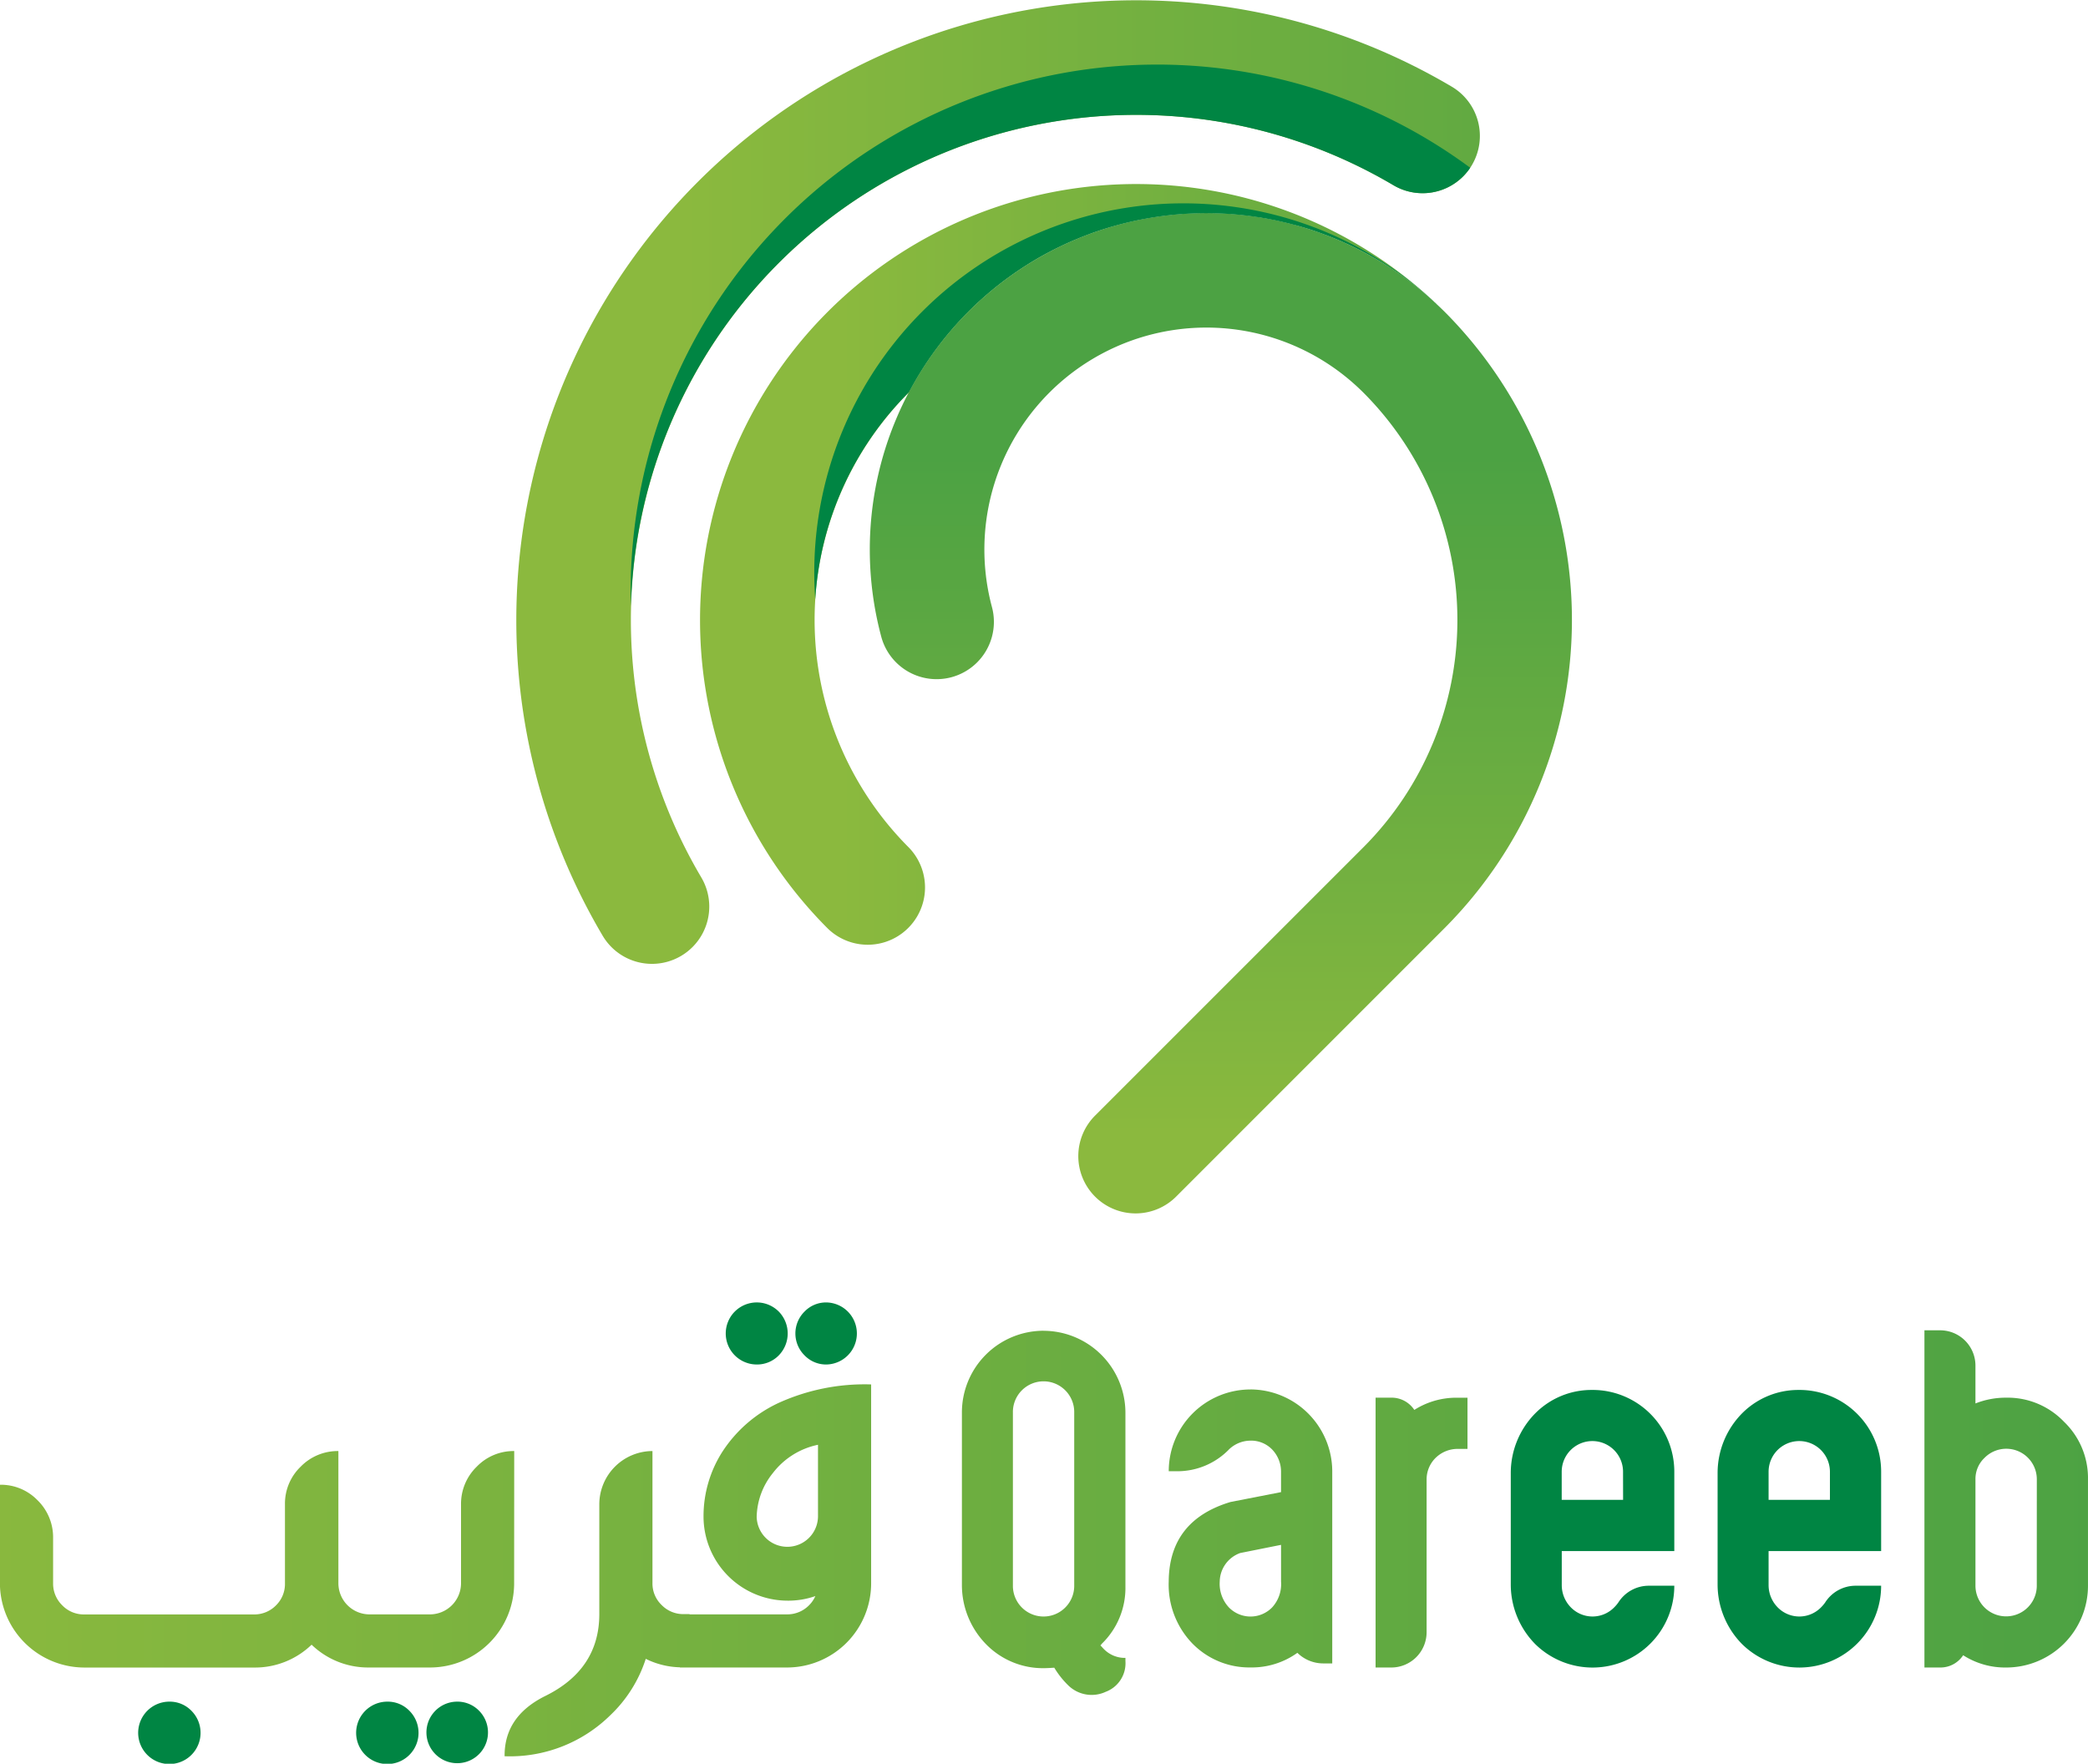
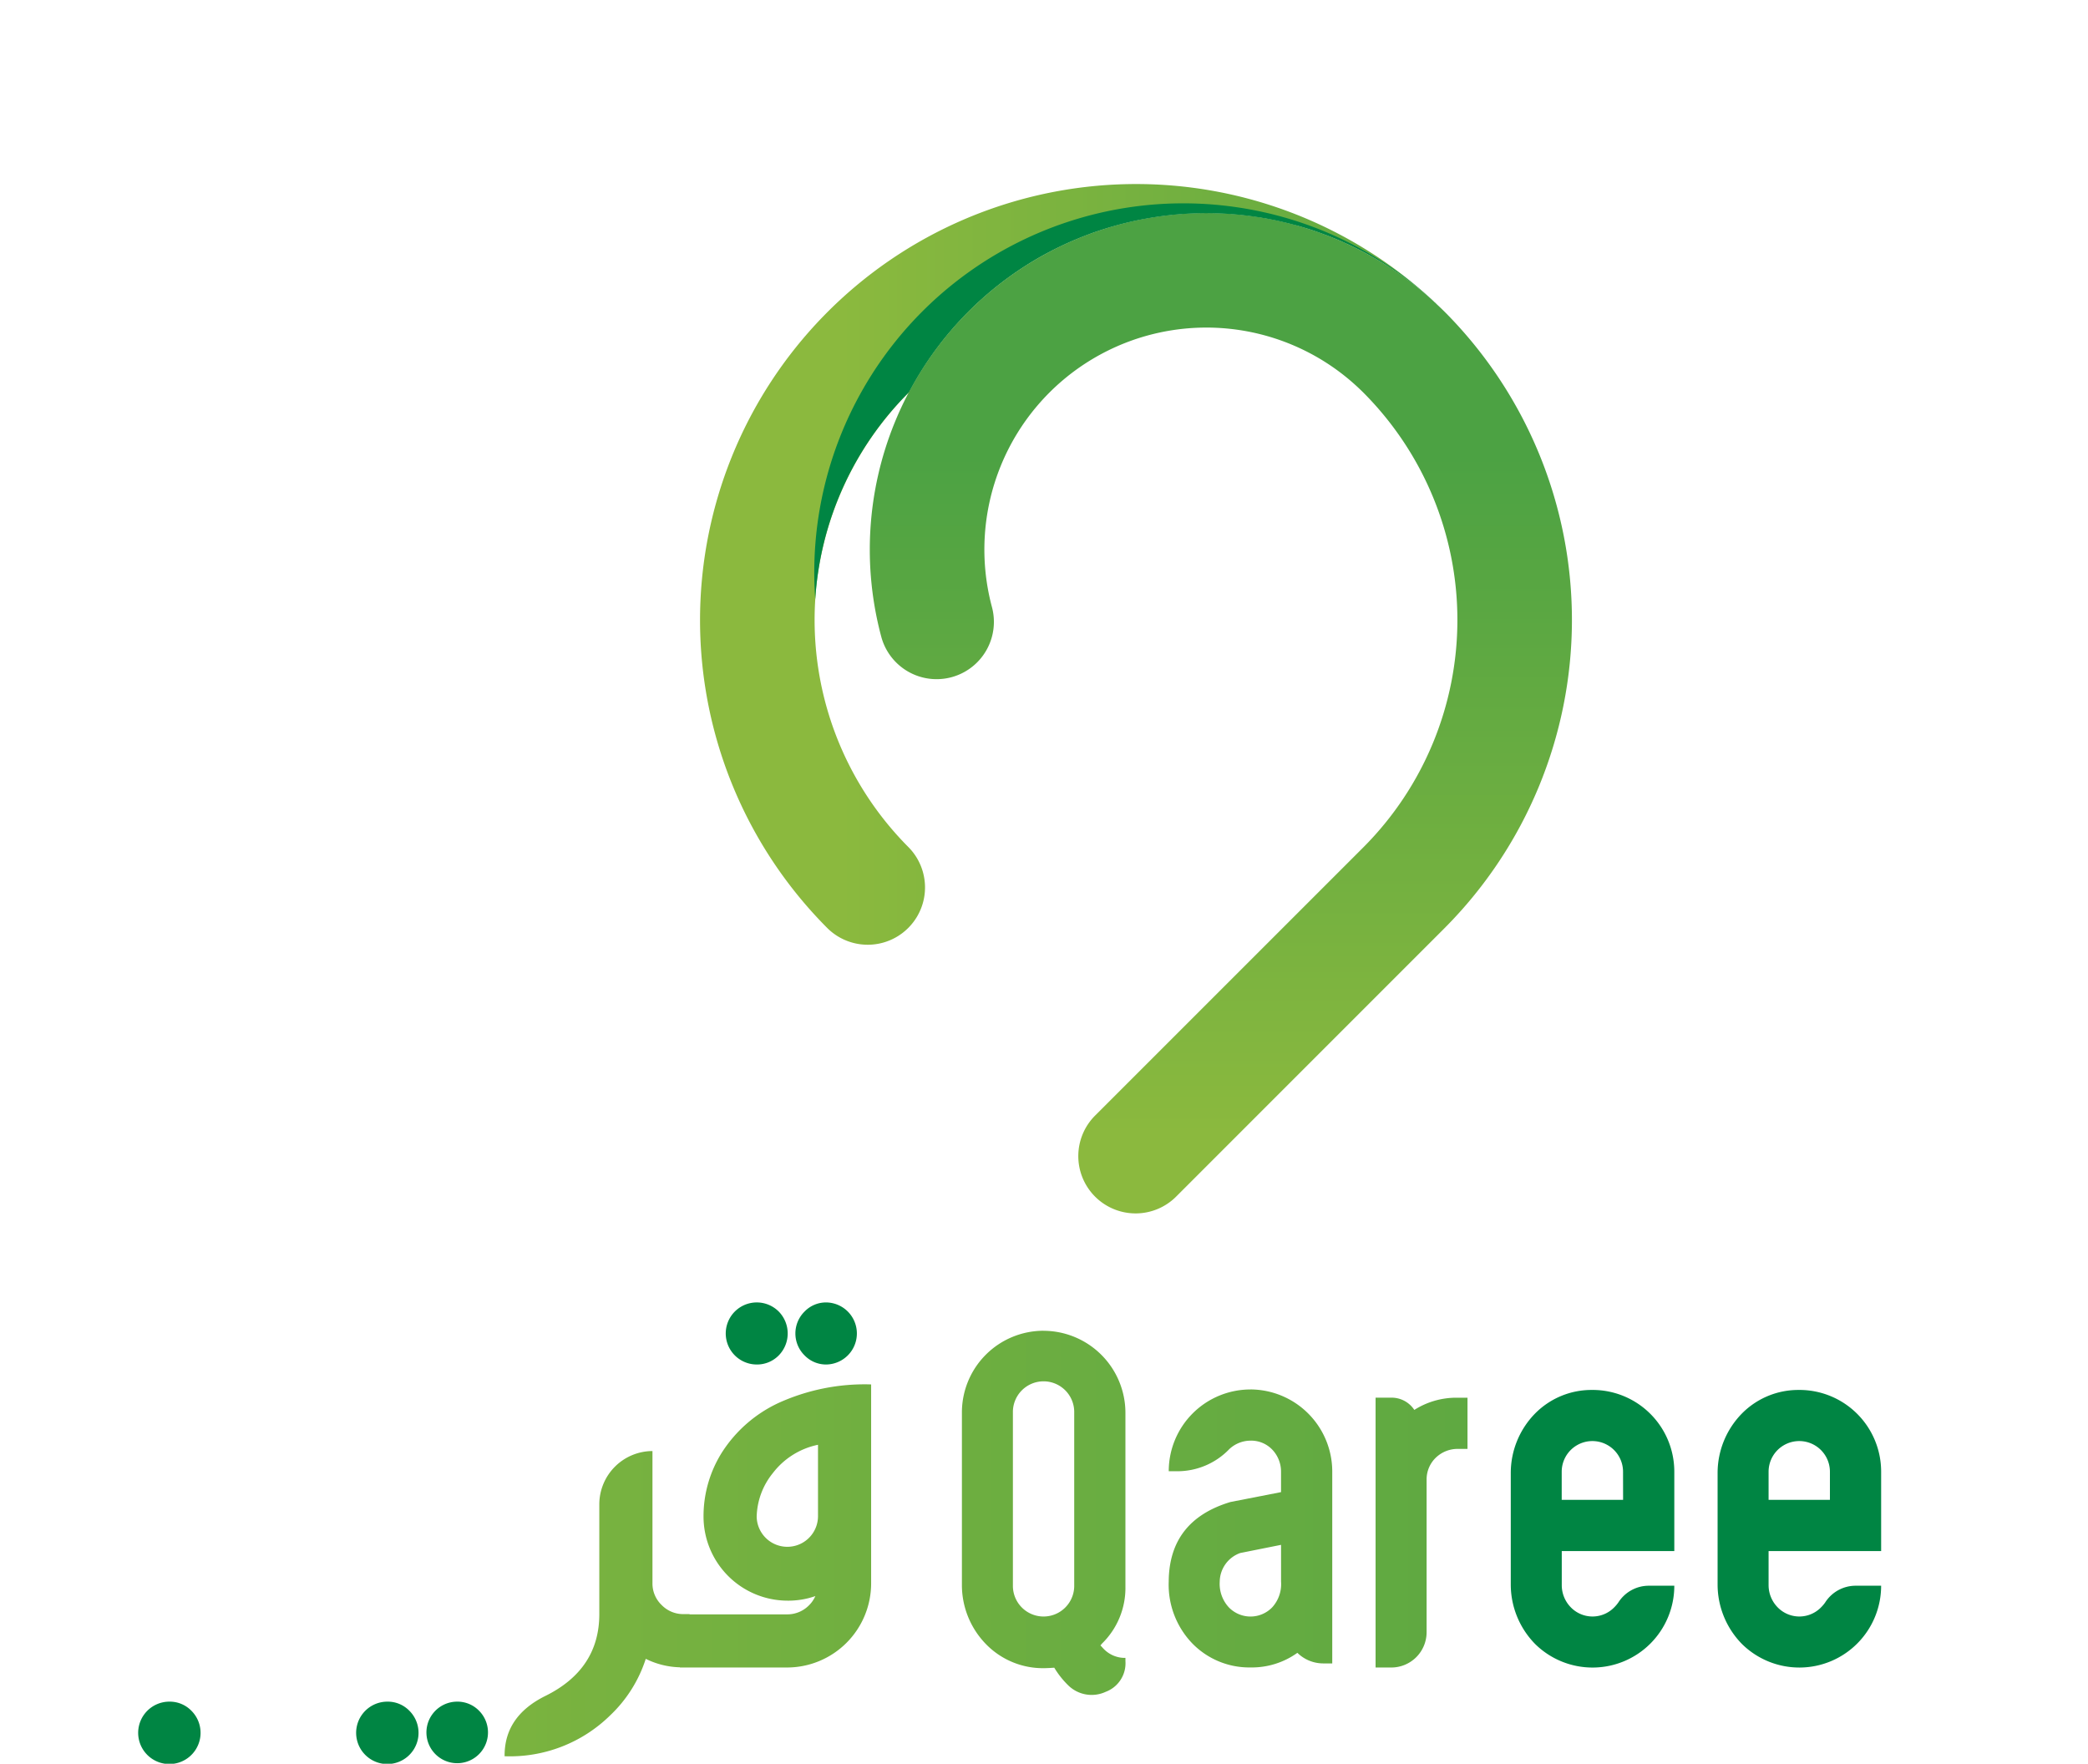
<svg xmlns="http://www.w3.org/2000/svg" xmlns:xlink="http://www.w3.org/1999/xlink" width="199.909" height="168.855" viewBox="0 0 199.909 168.855">
  <defs>
    <linearGradient id="linear-gradient" x1="0.19" y1="0.506" x2="1.377" y2="0.506" gradientUnits="objectBoundingBox">
      <stop offset="0" stop-color="#8bb93e" />
      <stop offset="1" stop-color="#4ca243" />
    </linearGradient>
    <linearGradient id="linear-gradient-2" x1="0.594" y1="0.923" x2="0.594" y2="0.242" xlink:href="#linear-gradient" />
    <linearGradient id="linear-gradient-3" x1="0.172" y1="0.423" x2="1.435" y2="0.423" xlink:href="#linear-gradient" />
    <linearGradient id="linear-gradient-4" x1="-0.146" y1="0.5" x2="4.135" y2="0.5" xlink:href="#linear-gradient" />
    <linearGradient id="linear-gradient-5" x1="-1.581" y1="0.5" x2="4.424" y2="0.5" xlink:href="#linear-gradient" />
    <linearGradient id="linear-gradient-6" x1="-6.34" y1="0.5" x2="7.12" y2="0.5" xlink:href="#linear-gradient" />
    <linearGradient id="linear-gradient-7" x1="-7.605" y1="0.5" x2="5.855" y2="0.5" xlink:href="#linear-gradient" />
    <linearGradient id="linear-gradient-8" x1="-15.789" y1="0.5" x2="8.171" y2="0.5" xlink:href="#linear-gradient" />
    <linearGradient id="linear-gradient-9" x1="-12.226" y1="0.5" x2="1.234" y2="0.5" xlink:href="#linear-gradient" />
  </defs>
  <g id="Group_22" transform="translate(-272.032 -100.29)">
    <g id="Group_18" transform="translate(321.442 100.29)">
      <g id="Group_10" transform="translate(17.618 17.618)">
        <path id="Path_82" d="M442.5,138.121a32.193,32.193,0,0,0-50.619,8.361l-.024.024a30.817,30.817,0,0,0,0,43.535A5.486,5.486,0,0,1,384.1,197.8a41.752,41.752,0,0,1,58.4-59.678Z" transform="translate(-371.891 -126.538)" fill="url(#linear-gradient)" />
      </g>
      <g id="Group_11" transform="translate(33.877 20.405)">
        <path id="Path_83" d="M451.116,140.113c.067.067.134.134.2.2a41.8,41.8,0,0,1-.2,58.846L425.469,224.81a5.486,5.486,0,1,1-7.758-7.758l25.647-25.646a30.818,30.818,0,0,0,0-43.535c-.145-.144-.289-.282-.438-.423a21.254,21.254,0,0,0-35.121,20.96,5.485,5.485,0,0,1-10.6,2.829,32.225,32.225,0,0,1,53.267-31.75C450.685,139.69,450.9,139.9,451.116,140.113Z" transform="translate(-396.114 -130.69)" fill="url(#linear-gradient-2)" />
      </g>
      <g id="Group_12">
-         <path id="Path_84" d="M437.153,116.1a5.578,5.578,0,0,1-.842,1.083,5.482,5.482,0,0,1-6.675.836,48.377,48.377,0,0,0-66.265,66.265,5.484,5.484,0,1,1-9.433,5.6,59.344,59.344,0,0,1,81.294-81.294A5.481,5.481,0,0,1,437.153,116.1Z" transform="translate(-345.643 -100.29)" fill="url(#linear-gradient-3)" />
-       </g>
+         </g>
      <g id="Group_15" transform="translate(28.556 19.493)">
        <g id="Group_14">
          <g id="Group_13">
            <path id="Path_85" d="M476.659,143.4l.088.088a.862.862,0,0,0,.085.07A1.826,1.826,0,0,0,476.659,143.4Z" transform="translate(-417.274 -133.955)" fill="#008543" />
            <path id="Path_86" d="M447.571,138.771c-.367-.339-.737-.667-1.114-.981-.406-.349-.818-.677-1.242-.994-.631-.483-1.273-.935-1.932-1.361-.437-.289-.881-.565-1.329-.822-.836-.49-1.693-.938-2.56-1.34-.1-.049-.194-.095-.3-.134-.424-.2-.846-.381-1.28-.554-.244-.1-.491-.194-.737-.285s-.48-.177-.72-.261c-.483-.173-.966-.325-1.457-.469-.243-.074-.487-.141-.733-.2s-.487-.134-.734-.19-.494-.12-.744-.173q-.465-.106-.93-.19c-.187-.039-.371-.075-.558-.1-.246-.049-.493-.085-.747-.119a31.044,31.044,0,0,0-4.394-.346c-.257,0-.512,0-.762,0a31.66,31.66,0,0,0-4.545.377c-.25.039-.5.081-.755.127s-.5.092-.747.141a33,33,0,0,0-4.535,1.27c-.226.085-.452.169-.674.257-.973.374-1.928.8-2.867,1.273-.211.105-.423.218-.631.328-.48.254-.948.518-1.414.8-.2.119-.409.246-.606.374a32.14,32.14,0,0,0-11.288,12.2l-.024.024a30.674,30.674,0,0,0-8.939,19.779,35.332,35.332,0,0,1,58.913-28.792l0,0C447.324,138.531,447.448,138.647,447.571,138.771Z" transform="translate(-388.186 -129.331)" fill="#008543" />
          </g>
        </g>
      </g>
      <g id="Group_17" transform="translate(10.972 6.211)">
        <g id="Group_16">
-           <path id="Path_87" d="M442.369,119.391a5.624,5.624,0,0,1-.684.832,5.482,5.482,0,0,1-6.675.836,48.4,48.4,0,0,0-73,40.3,50.409,50.409,0,0,1,80.36-41.966Z" transform="translate(-361.99 -109.543)" fill="#008543" />
-         </g>
+           </g>
      </g>
    </g>
    <g id="Group_21" transform="translate(272.032 224.981)">
      <g id="Group_19">
        <path id="Path_88" d="M294.762,343a2.987,2.987,0,1,0,2.095.875A2.888,2.888,0,0,0,294.762,343Z" transform="translate(-278.529 -304.778)" fill="#008543" />
        <path id="Path_89" d="M335.76,343a2.947,2.947,0,1,0,2.118.875A2.888,2.888,0,0,0,335.76,343Z" transform="translate(-292.008 -304.778)" fill="#008543" />
        <path id="Path_90" d="M325.845,343a2.987,2.987,0,1,0,2.1.875A2.887,2.887,0,0,0,325.845,343Z" transform="translate(-288.748 -304.778)" fill="#008543" />
-         <path id="Path_91" d="M321.264,307.256a4.9,4.9,0,0,0-3.592,1.5,4.953,4.953,0,0,0-1.5,3.615v7.553a2.986,2.986,0,0,1-2.97,2.97H307.4a2.986,2.986,0,0,1-2.97-2.97V307.256a4.954,4.954,0,0,0-3.615,1.5,4.9,4.9,0,0,0-1.5,3.592v7.576a2.869,2.869,0,0,1-.852,2.1,2.9,2.9,0,0,1-2.118.875H280.091a2.853,2.853,0,0,1-2.1-.875,2.889,2.889,0,0,1-.875-2.1v-4.352a4.953,4.953,0,0,0-1.5-3.615,4.881,4.881,0,0,0-3.592-1.474v9.441a8.1,8.1,0,0,0,8.059,8.059h16.256a7.8,7.8,0,0,0,5.526-2.187,7.789,7.789,0,0,0,5.437,2.183v0h5.895a8.058,8.058,0,0,0,8.059-8.059Z" transform="translate(-272.032 -293.026)" fill="url(#linear-gradient-4)" />
        <path id="Path_92" d="M370.238,299.527a12.9,12.9,0,0,0-5.366,4.652,11.453,11.453,0,0,0-1.818,6.24,8.059,8.059,0,0,0,8.036,8.037,7.828,7.828,0,0,0,2.67-.438,2.822,2.822,0,0,1-.6.875,2.906,2.906,0,0,1-2.119.875h-9.325v-.023h-.576a2.891,2.891,0,0,1-2.1-.875,2.848,2.848,0,0,1-.875-2.095V304.132a5.109,5.109,0,0,0-5.089,5.089v10.523c0,3.523-1.728,6.148-5.2,7.851-2.579,1.289-3.868,3.178-3.868,5.688v.068a13.7,13.7,0,0,0,10.085-3.891,12.9,12.9,0,0,0,3.431-5.434,7.786,7.786,0,0,0,3.271.811v.018h10.246a8.058,8.058,0,0,0,8.06-8.059V297.754A19.934,19.934,0,0,0,370.238,299.527Zm3.776,10.891a2.936,2.936,0,0,1-5.871,0,6.881,6.881,0,0,1,1.542-4.168,7.286,7.286,0,0,1,4.329-2.717Z" transform="translate(-295.697 -289.902)" fill="url(#linear-gradient-5)" />
        <path id="Path_93" d="M388.454,292a2.971,2.971,0,0,0,0-5.941,2.85,2.85,0,0,0-2.095.875,2.945,2.945,0,0,0,0,4.19A2.85,2.85,0,0,0,388.454,292Z" transform="translate(-309.332 -286.056)" fill="#008543" />
        <path id="Path_94" d="M378.507,292a2.9,2.9,0,0,0,2.118-.875,3,3,0,0,0,0-4.19A2.971,2.971,0,1,0,378.507,292Z" transform="translate(-306.062 -286.056)" fill="#008543" />
      </g>
      <g id="Group_20" transform="translate(92.094 2.671)">
        <path id="Path_95" d="M417.063,290.1a7.823,7.823,0,0,0-7.828,7.829v16.509a8.091,8.091,0,0,0,2.349,5.711,7.606,7.606,0,0,0,5.48,2.256c.346,0,.668-.023,1.014-.046A8.352,8.352,0,0,0,419.365,324l.046.046a3.2,3.2,0,0,0,3.592.622,2.924,2.924,0,0,0,1.888-2.947v-.3a2.815,2.815,0,0,1-2.072-.852c-.115-.115-.207-.231-.323-.346l.069-.068c.023-.023.023-.047.046-.07a7.437,7.437,0,0,0,2.279-5.5V297.933a7.862,7.862,0,0,0-7.829-7.829Zm2.925,24.477a2.936,2.936,0,0,1-5.871,0V297.933a2.936,2.936,0,1,1,5.871,0Z" transform="translate(-409.234 -290.058)" fill="url(#linear-gradient-6)" />
        <path id="Path_96" d="M446.567,298.474a7.823,7.823,0,0,0-7.829,7.829h.829a6.89,6.89,0,0,0,4.951-2.1c0-.023,0-.023.023-.023a2.987,2.987,0,0,1,2-.806,2.794,2.794,0,0,1,2.165.921,3.052,3.052,0,0,1,.783,2.05v1.957l-4.836.944c-3.914,1.174-5.895,3.707-5.918,7.622a8.108,8.108,0,0,0,2.279,5.94,7.616,7.616,0,0,0,5.55,2.279,7.483,7.483,0,0,0,4.49-1.4,3.527,3.527,0,0,0,2.463,1.014h.875V306.3a7.863,7.863,0,0,0-7.829-7.829Zm2.924,18.4a3.3,3.3,0,0,1-.852,2.463,2.891,2.891,0,0,1-4.145,0,3.314,3.314,0,0,1-.875-2.463,2.949,2.949,0,0,1,1.957-2.741l3.914-.783Z" transform="translate(-418.934 -292.81)" fill="url(#linear-gradient-7)" />
        <path id="Path_97" d="M471.949,300.815a2.6,2.6,0,0,0-2.188-1.174h-1.52v25.835h1.5a3.381,3.381,0,0,0,3.385-3.384V307.47a2.88,2.88,0,0,1,.944-2.141,3.006,3.006,0,0,1,2.049-.783h.922v-4.9h-.967A7.491,7.491,0,0,0,471.949,300.815Z" transform="translate(-428.634 -293.193)" fill="url(#linear-gradient-8)" />
        <path id="Path_98" d="M495.352,298.543a7.58,7.58,0,0,0-5.48,2.234,8.129,8.129,0,0,0-2.349,5.71v10.684a8.129,8.129,0,0,0,2.349,5.71,7.828,7.828,0,0,0,13.308-5.595h-2.417a3.458,3.458,0,0,0-2.947,1.612,3.5,3.5,0,0,1-.391.46,2.9,2.9,0,0,1-4.214-.069,3.029,3.029,0,0,1-.806-2.049v-3.27H503.18v-7.6a7.822,7.822,0,0,0-7.829-7.829Zm2.925,10.523H492.4v-2.694a2.936,2.936,0,1,1,5.872,0Z" transform="translate(-434.973 -292.832)" fill="#008543" />
        <path id="Path_99" d="M524.855,298.543a7.58,7.58,0,0,0-5.48,2.234,8.129,8.129,0,0,0-2.349,5.71v10.684a8.129,8.129,0,0,0,2.349,5.71,7.829,7.829,0,0,0,13.308-5.595h-2.417a3.458,3.458,0,0,0-2.947,1.612,3.5,3.5,0,0,1-.391.46,2.9,2.9,0,0,1-4.214-.069,3.032,3.032,0,0,1-.806-2.049v-3.27h10.776v-7.6a7.822,7.822,0,0,0-7.829-7.829Zm2.925,10.523h-5.872v-2.694a2.936,2.936,0,1,1,5.872,0Z" transform="translate(-444.674 -292.832)" fill="#008543" />
-         <path id="Path_100" d="M559.886,298.785a7.459,7.459,0,0,0-5.526-2.3,7.888,7.888,0,0,0-2.947.552V293.42a3.381,3.381,0,0,0-3.384-3.385h-1.5v32.283h1.52a2.594,2.594,0,0,0,2.187-1.175,7.434,7.434,0,0,0,4.122,1.175,7.823,7.823,0,0,0,7.829-7.828V304.311A7.458,7.458,0,0,0,559.886,298.785Zm-2.6,15.7a2.936,2.936,0,0,1-5.872,0V304.265a2.772,2.772,0,0,1,.875-2.026,2.924,2.924,0,0,1,5,2.072Z" transform="translate(-454.374 -290.035)" fill="url(#linear-gradient-9)" />
      </g>
    </g>
  </g>
</svg>